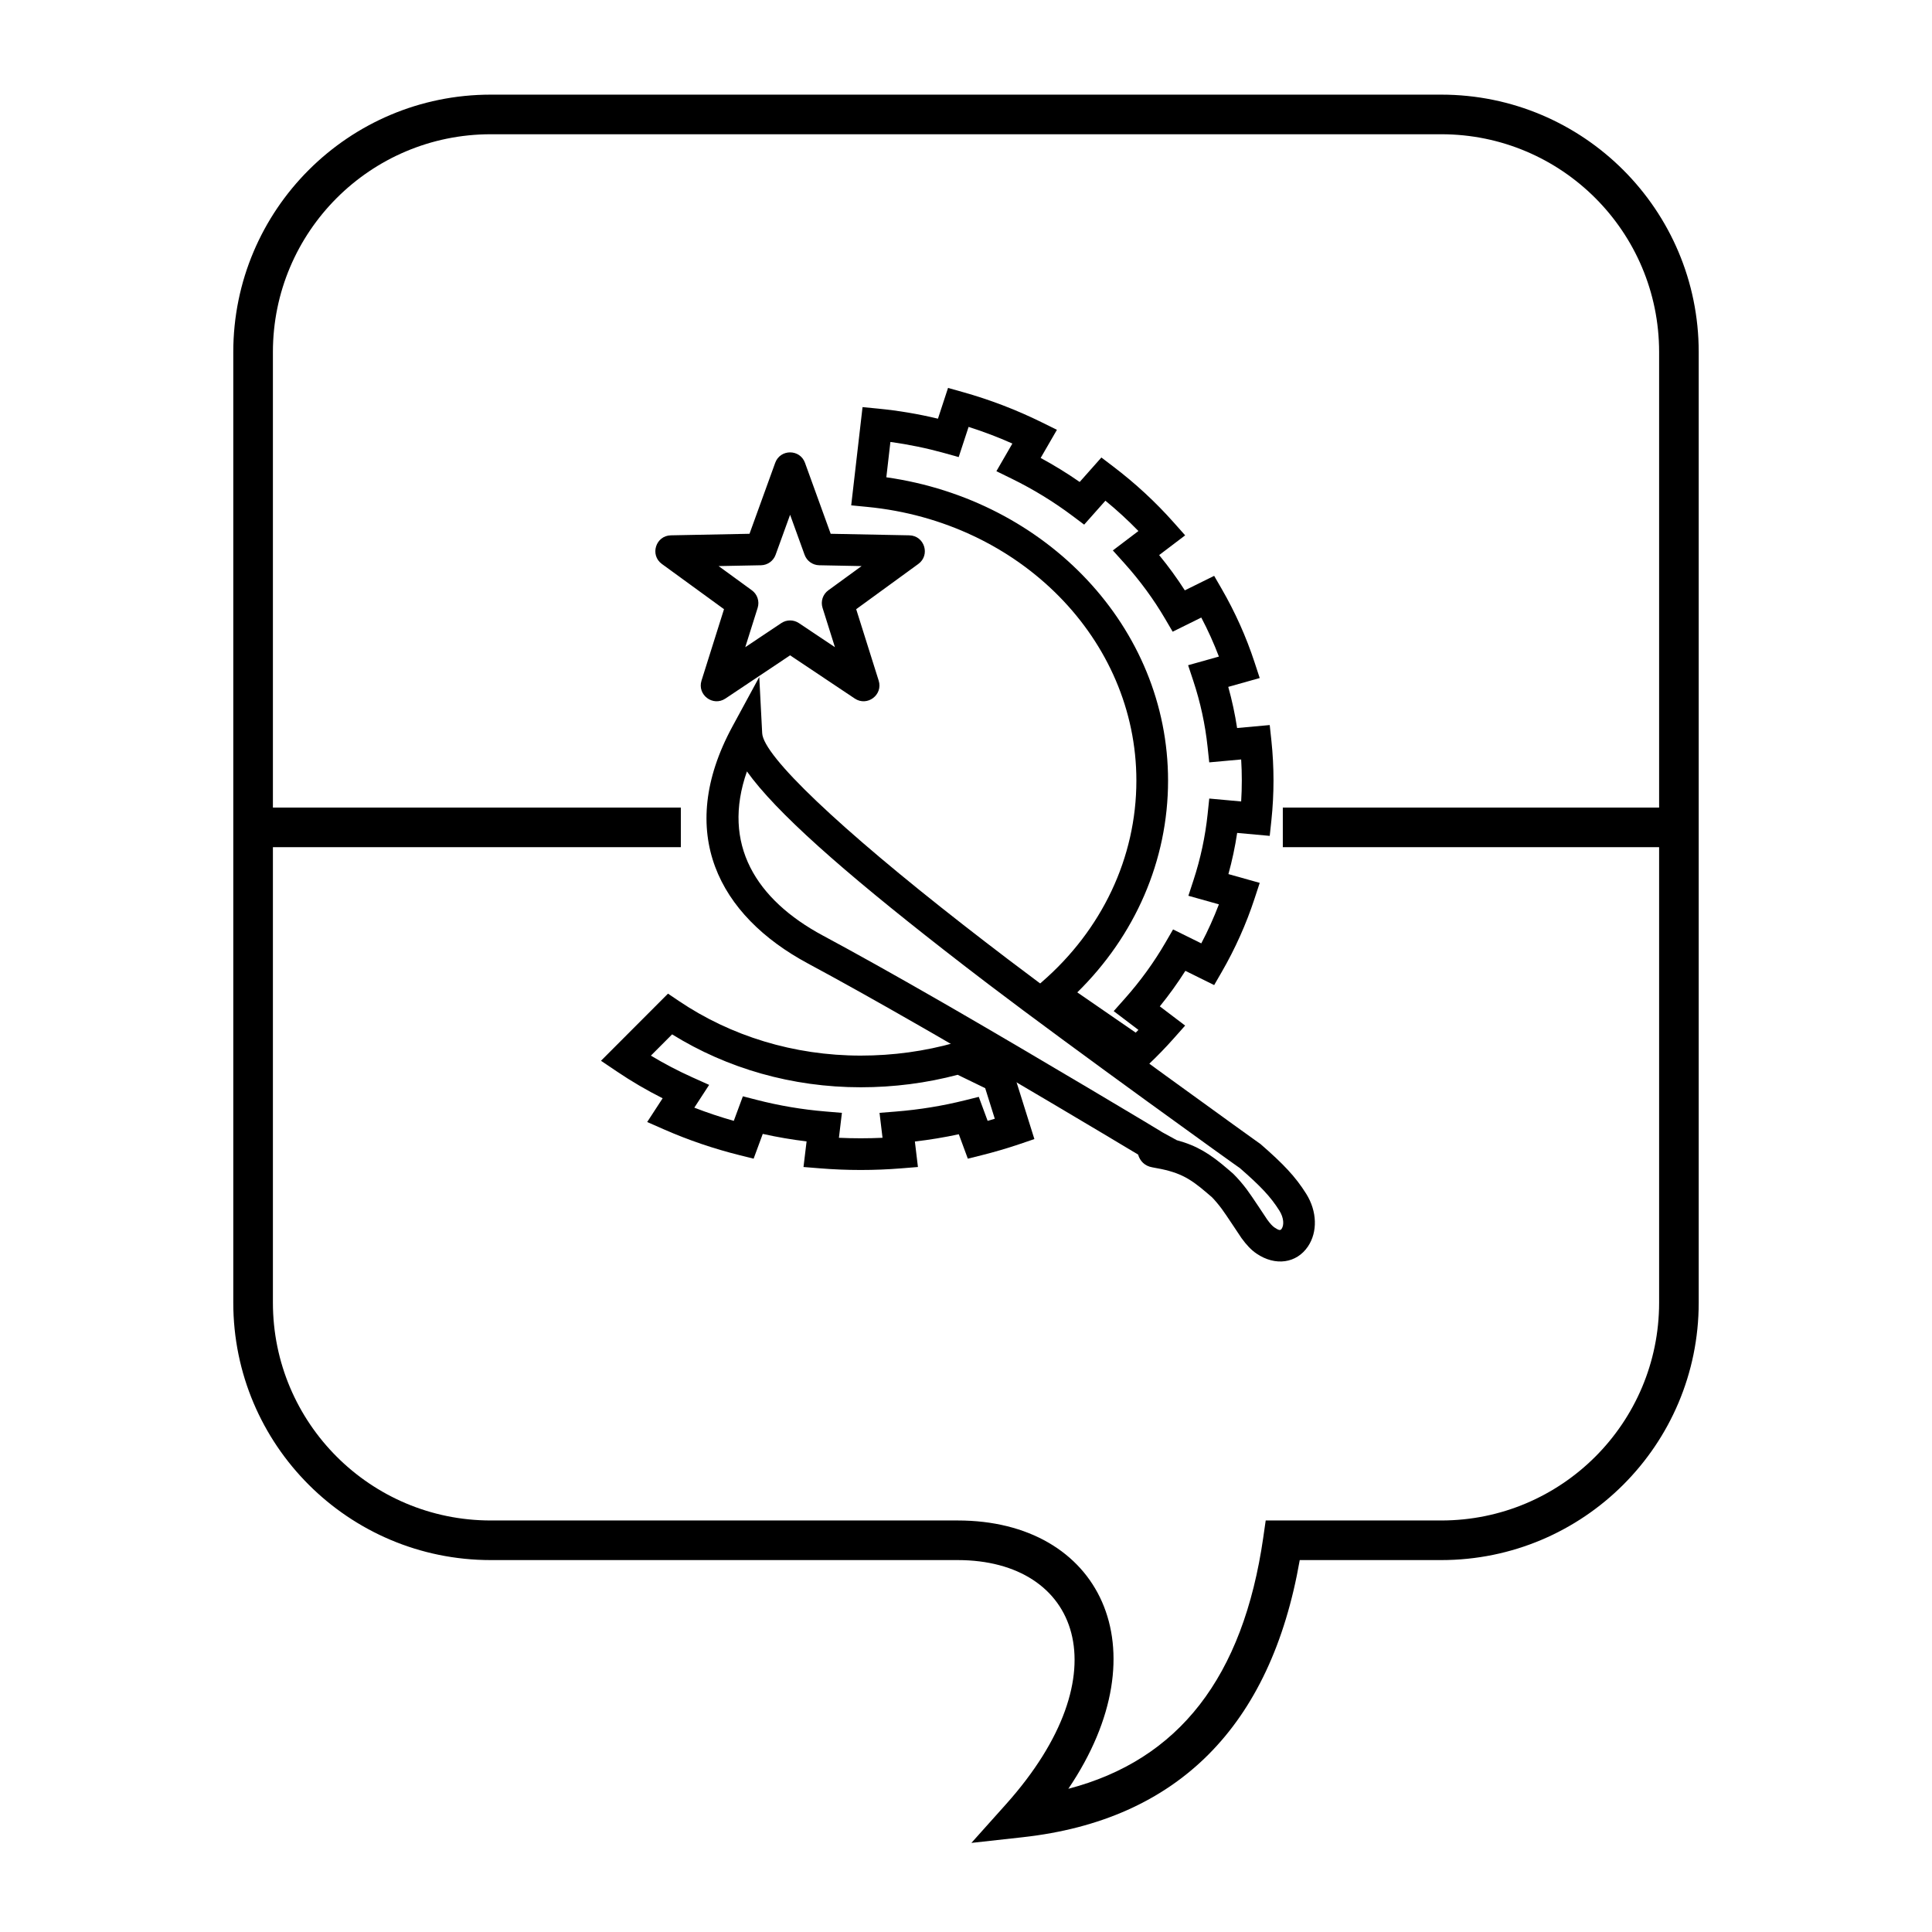
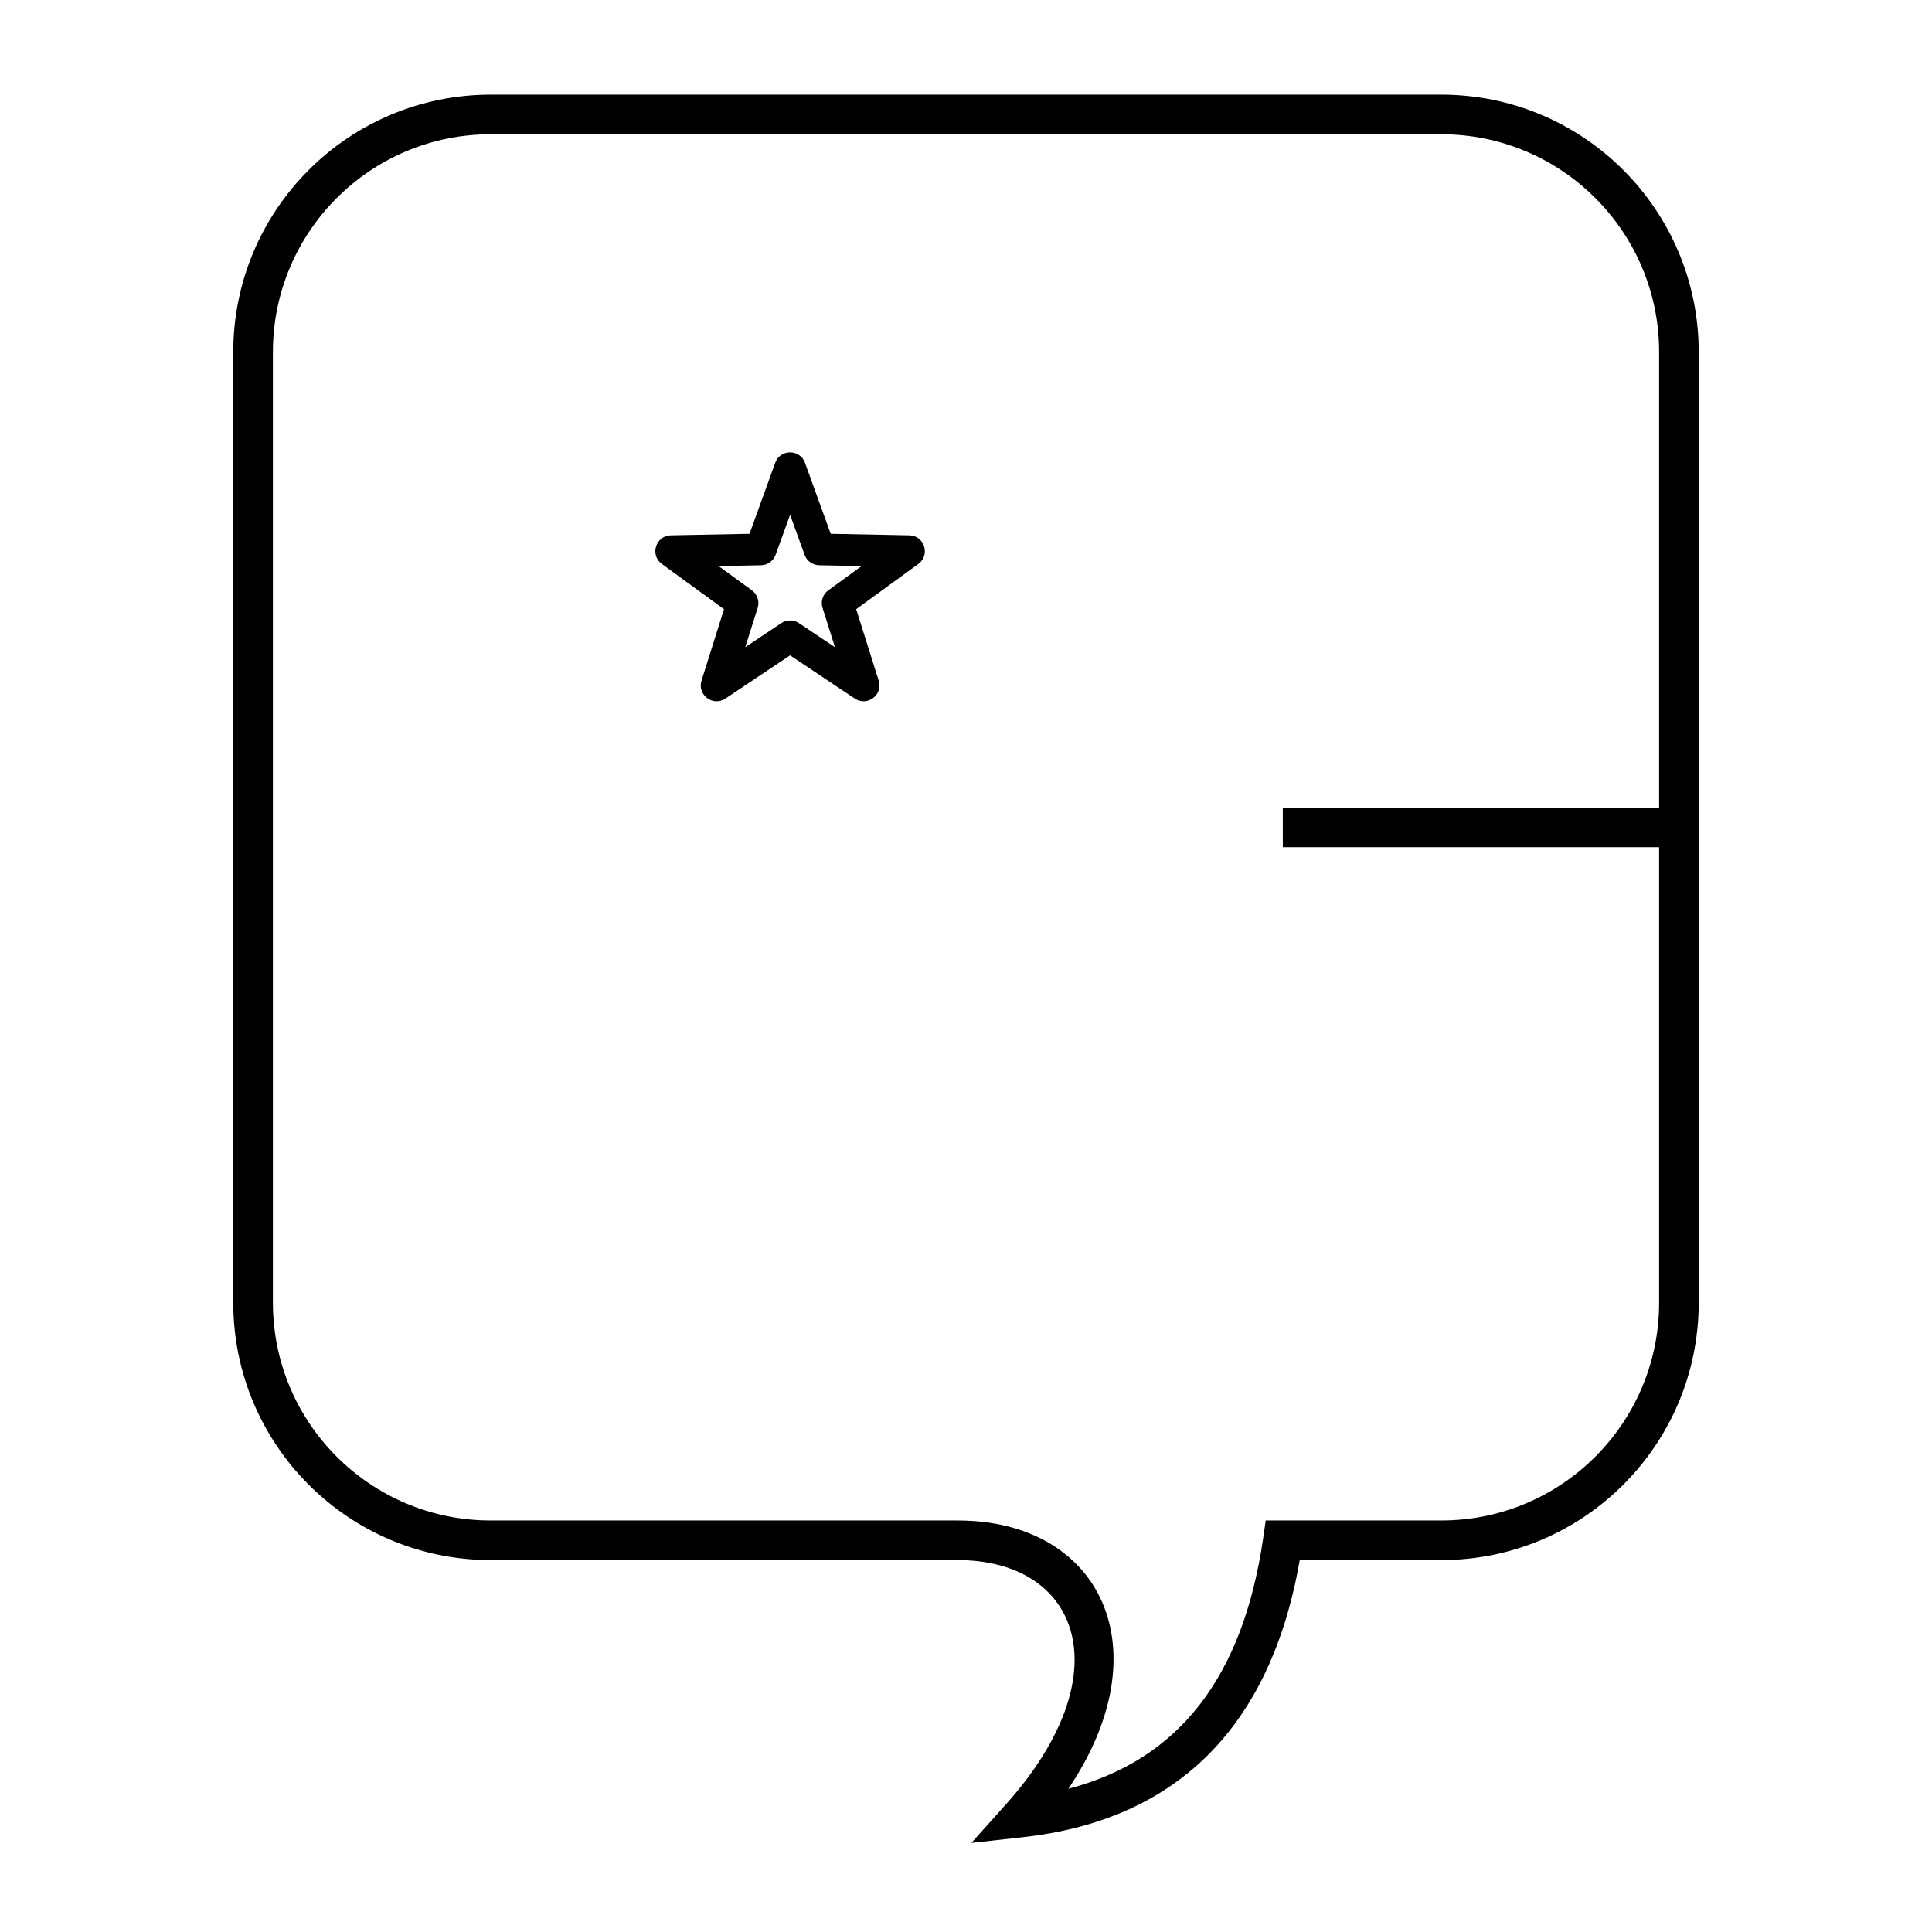
<svg xmlns="http://www.w3.org/2000/svg" fill="#000000" width="800px" height="800px" version="1.1" viewBox="144 144 512 512">
  <g>
    <path d="m415.07 630.88-13.641 1.508 9.152-10.223c31.113-34.766 19.34-64.727-12.793-64.727h-123.74c-37.68 0-68.227-30.543-68.227-68.223v-251.91c0-37.68 30.547-68.223 68.227-68.223h251.9c37.68 0 68.227 30.543 68.227 68.223v251.91c0 37.68-30.547 68.223-68.227 68.223h-37.504c-7.676 44.039-32.383 68.906-73.379 73.441zm63.707-79.438 0.648-4.5h46.527c31.883 0 57.73-25.844 57.73-57.727v-251.91c0-31.883-25.848-57.727-57.73-57.727h-251.9c-31.883 0-57.73 25.844-57.73 57.727v251.91c0 31.883 25.848 57.727 57.73 57.727h123.74c37.777 0 54.488 33.879 29.328 71.105 29.285-7.652 46.32-29.57 51.66-66.605z" />
-     <path d="m211.07 368.51v-10.496h113.36v10.496z" />
    <path d="m483.96 368.51v-10.496h104.96v10.496z" />
-     <path d="m439.14 411.96 3.012-3.391c4.102-4.621 7.707-9.598 10.754-14.863l1.969-3.398 7.481 3.695c1.77-3.363 3.324-6.816 4.668-10.344l-8.09-2.269 1.363-4.164c1.855-5.676 3.113-11.523 3.738-17.484l0.43-4.117 8.457 0.77c0.227-3.707 0.227-7.422 0-11.129l-8.461 0.77-0.438-4.113c-0.633-5.957-1.902-11.797-3.777-17.457l-1.383-4.176 8.16-2.289c-1.344-3.527-2.898-6.981-4.668-10.344l-7.586 3.75-1.977-3.375c-3.066-5.234-6.695-10.18-10.824-14.77l-3.051-3.394 6.777-5.141c-2.75-2.832-5.668-5.516-8.75-8.035l-5.629 6.34-3.094-2.32c-5.008-3.758-10.41-7.062-16.125-9.863l-4.039-1.977 4.234-7.328c-3.769-1.68-7.644-3.152-11.602-4.414l-2.625 8-3.863-1.078c-4.644-1.289-9.398-2.269-14.234-2.926l-1.078 9.359c42.523 6.043 74.66 39.836 74.66 80.387 0 21.207-8.762 41.109-24.055 56.117l15.484 10.672c0.238-0.238 0.477-0.48 0.715-0.727zm18.934 3.828-3.012 3.391c-2.133 2.406-4.383 4.727-6.734 6.949l-2.469 2.336-29.922-20.625 4.106-3.551c15.93-13.789 25.109-32.941 25.109-53.418 0-37.406-30.859-68.613-71.316-72.535l-4.258-0.414 3.004-26.031 4.106 0.398c5.383 0.523 10.688 1.418 15.879 2.668l2.672-8.152 3.871 1.086c7.254 2.035 14.277 4.727 20.969 8.031l4.016 1.984-4.309 7.457c3.574 1.938 7.027 4.062 10.34 6.363l5.75-6.481 3.094 2.352c5.879 4.461 11.27 9.445 16.094 14.883l3.012 3.391-6.891 5.231c2.457 2.992 4.731 6.113 6.805 9.348l7.773-3.844 1.969 3.406c3.594 6.219 6.523 12.754 8.738 19.508l1.367 4.168-8.336 2.34c1 3.578 1.781 7.219 2.344 10.906l8.645-0.789 0.441 4.109c0.746 7.035 0.746 14.117 0 21.152l-0.441 4.109-8.629-0.785c-0.555 3.688-1.328 7.328-2.32 10.914l8.297 2.328-1.367 4.164c-2.215 6.758-5.144 13.293-8.738 19.512l-1.969 3.406-7.629-3.773c-2.062 3.254-4.324 6.398-6.773 9.414zm-50.445 24.695-2.543-8.109-7.293-3.543c-8.238 2.184-16.879 3.309-25.695 3.309-18.16 0-35.414-4.984-49.98-14.023l-5.625 5.637c3.508 2.113 7.172 4.035 10.965 5.742l4.473 2.008-3.93 6.039c3.406 1.32 6.898 2.488 10.461 3.496l2.406-6.508 3.672 0.945c5.926 1.527 12.02 2.562 18.234 3.078l4.34 0.363-0.793 6.609c3.848 0.176 7.707 0.176 11.555 0l-0.793-6.609 4.352-0.348c6.242-0.5 12.363-1.5 18.297-2.981l3.652-0.91 2.348 6.359c0.637-0.18 1.27-0.363 1.898-0.555zm-100.14-12.523-4.219-2.844 17.758-17.789 2.871 1.941c13.773 9.297 30.5 14.477 48.203 14.477 8.602 0 17.008-1.168 24.965-3.418l1.539-0.438 13.41 6.516 6.106 19.461-3.883 1.32c-3.309 1.121-6.68 2.109-10.102 2.965l-3.652 0.91-2.391-6.473c-3.82 0.824-7.707 1.469-11.641 1.926l0.809 6.754-4.348 0.352c-7.191 0.582-14.434 0.582-21.625 0l-4.352-0.352 0.816-6.785c-3.922-0.473-7.797-1.137-11.613-1.988l-2.422 6.566-3.652-0.91c-6.926-1.727-13.633-4.012-20.027-6.816l-4.527-1.988 4.094-6.293c-4.215-2.121-8.262-4.492-12.117-7.094z" />
    <path d="m351.05 309.13c1.414-0.945 3.254-0.945 4.668 0l9.547 6.379-3.281-10.422c-0.543-1.719 0.074-3.594 1.531-4.652l8.812-6.418-11.238-0.219c-1.734-0.035-3.273-1.137-3.863-2.769l-3.84-10.609-3.844 10.609c-0.59 1.633-2.129 2.734-3.863 2.769l-11.238 0.219 8.812 6.418c1.457 1.059 2.074 2.934 1.535 4.652l-3.285 10.422zm2.336 8.539-17.141 11.453c-3.297 2.203-7.527-0.973-6.336-4.754l5.961-18.926-16.461-11.984c-3.254-2.367-1.637-7.512 2.387-7.59l20.832-0.41 6.809-18.805c1.336-3.691 6.559-3.691 7.894 0l6.809 18.805 20.832 0.41c4.023 0.078 5.641 5.223 2.387 7.59l-16.461 11.984 5.961 18.926c1.191 3.781-3.039 6.957-6.336 4.754z" />
-     <path d="m362.07 391.93c8.605 4.621 18.75 10.297 30.145 16.84 1.562 0.895 3.141 1.805 4.738 2.727 20.504 11.84 57.168 33.715 54.898 32.473l4.012 2.195c5.363 1.453 8.828 3.633 13.391 7.547 0.168 0.145 0.168 0.145 0.332 0.285 0.484 0.418 0.484 0.418 1.227 1.059 1.27 1.262 2.438 2.621 3.578 4.129 1.438 1.902 5.035 7.469 5.414 7.988 0.789 1.094 1.41 1.758 1.914 2.102 1.277 0.871 1.629 0.82 1.934 0.363 0.656-0.965 0.598-2.887-0.59-4.785-2.332-3.719-5.016-6.535-10.551-11.355 0.652 0.57-44.297-31.727-66.457-48.586-4.117-3.133-8.09-6.191-11.91-9.176-26.746-20.871-44.508-36.52-52.199-47.305-6.773 19.301 2.41 33.984 20.125 43.5zm30.688 26.84c-1.594-0.922-3.168-1.828-4.723-2.719-11.332-6.504-21.414-12.145-29.938-16.723-23.68-12.723-35.215-34.73-19.992-62.809l7.109-13.109 0.773 14.895c0.316 6.07 20.617 25.289 53.32 50.809 3.793 2.961 7.742 6 11.832 9.113 21.875 16.645 67.191 49.203 66.887 48.938 6.109 5.32 9.277 8.648 12.148 13.227 2.879 4.598 3.043 10.094 0.438 13.949-3.008 4.453-8.629 5.273-13.621 1.875-1.453-0.988-2.676-2.309-3.988-4.117-0.57-0.789-4.106-6.258-5.312-7.852-0.91-1.207-1.824-2.269-2.531-2.988-0.531-0.449-0.531-0.449-1.039-0.887-0.168-0.145-0.168-0.145-0.336-0.289-4.785-4.106-7.512-5.562-14.391-6.723-2.074-0.348-3.32-1.742-3.785-3.387-8.148-4.914-36.066-21.512-52.852-31.203z" />
  </g>
</svg>